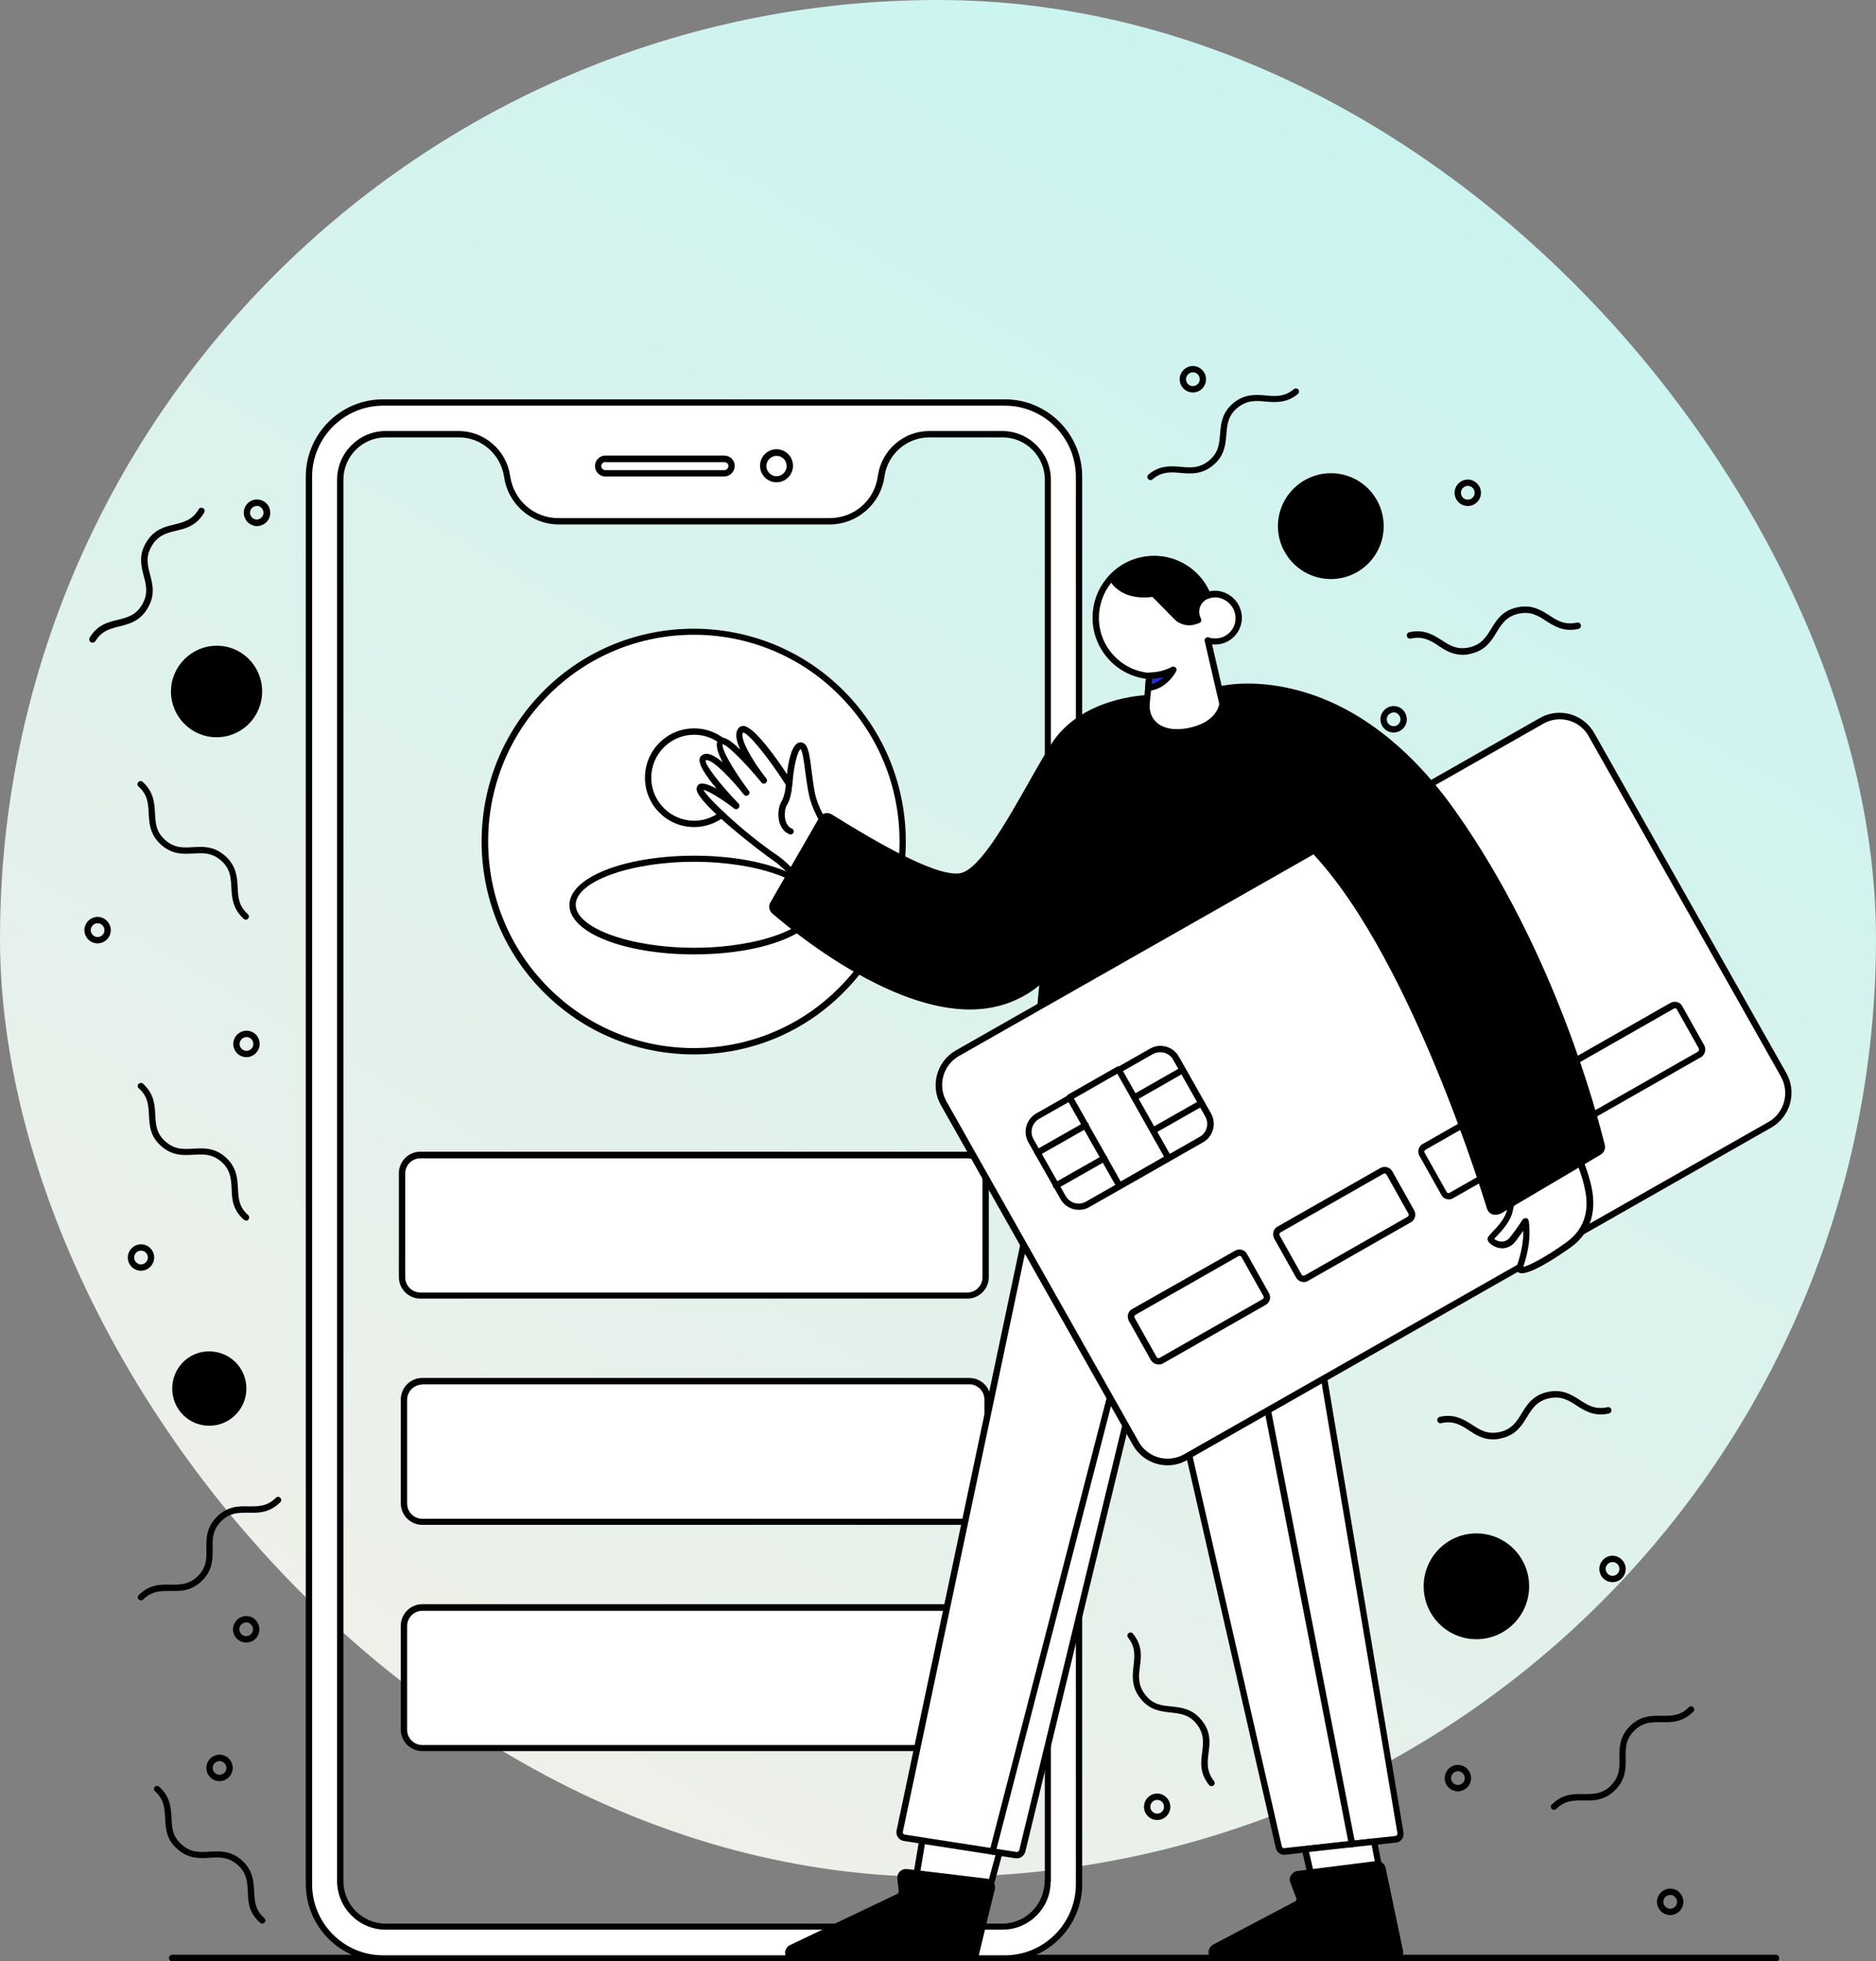
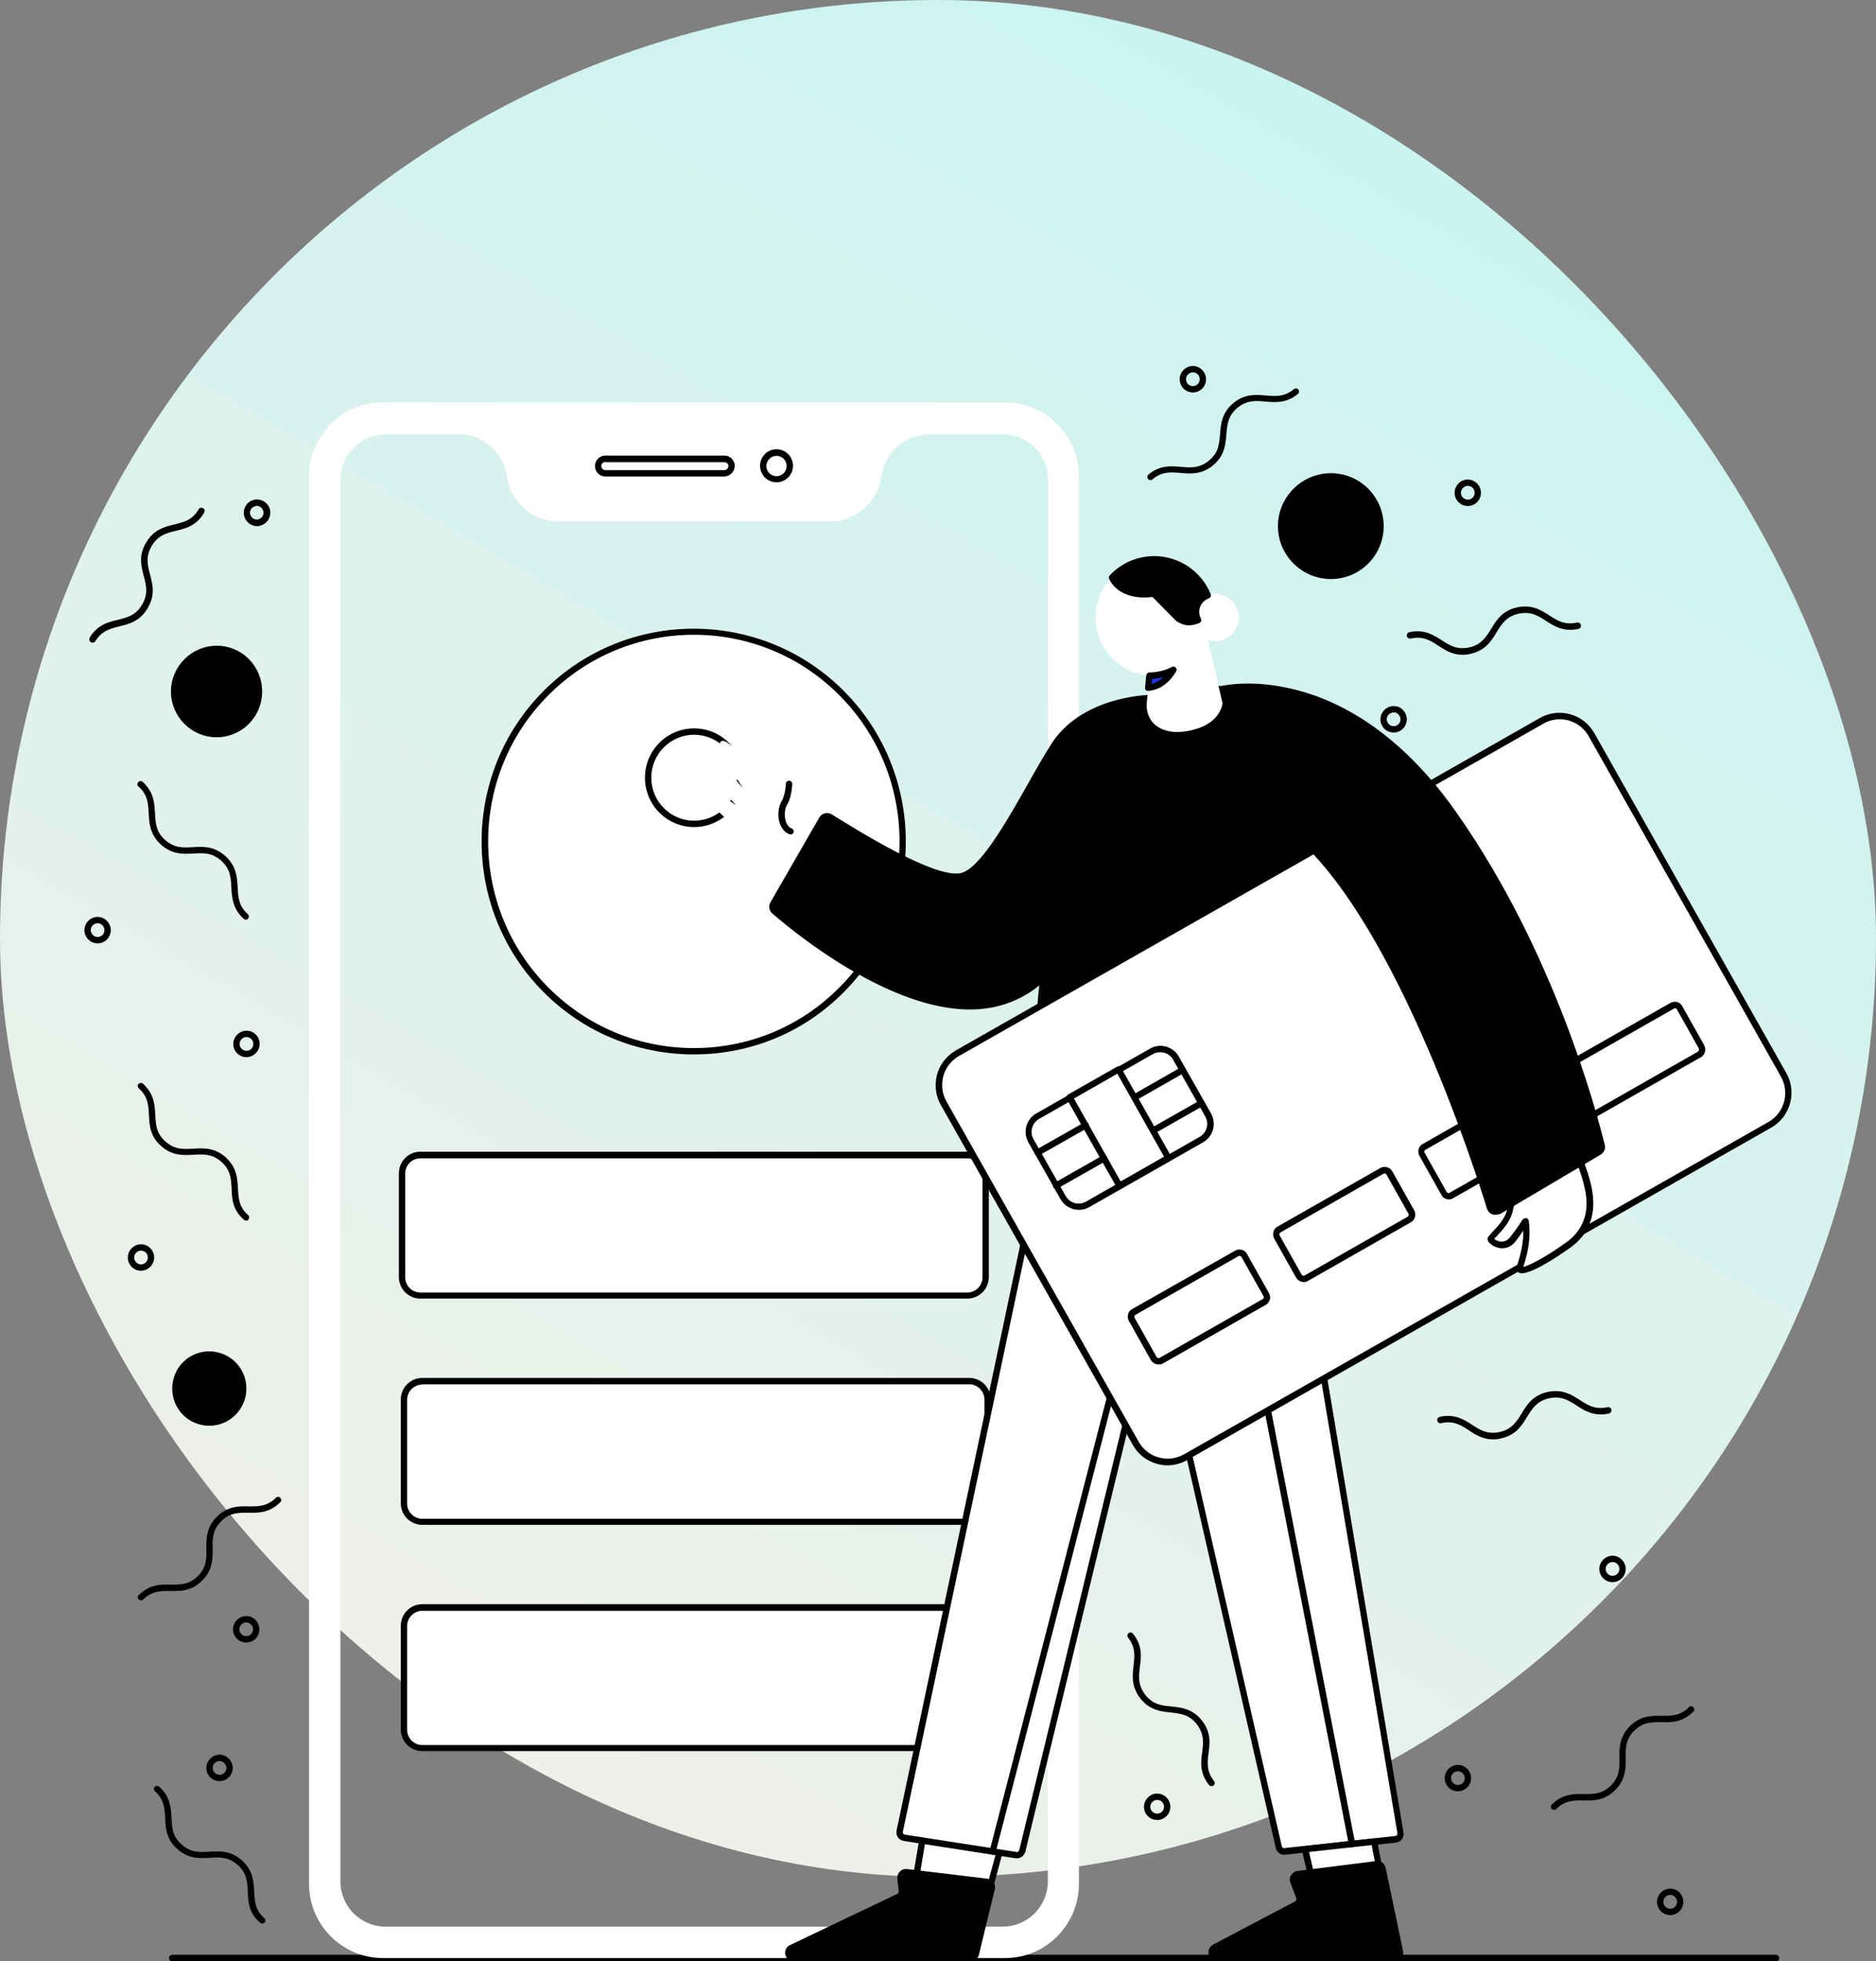
<svg xmlns="http://www.w3.org/2000/svg" width="200" height="209" viewBox="0 0 200 209" fill="none">
  <rect x="0" y="0" width="200" height="209" fill="#808080" stroke="none" />
  <rect width="200" height="200" rx="100" fill="url(#paint0_linear_19961_128605)" />
  <g clip-path="url(#clip0_19961_128605)">
    <path d="M189.331 209H18.369C18.194 209 18.018 208.853 18.018 208.648C18.018 208.442 18.164 208.295 18.369 208.295H189.331C189.507 208.295 189.682 208.442 189.682 208.648C189.682 208.853 189.536 209 189.331 209Z" fill="black" />
    <path d="M107.144 42.877H40.827C36.464 42.877 32.95 46.43 32.95 50.776V200.748C32.95 205.124 36.493 208.648 40.827 208.648H107.144C111.507 208.648 115.02 205.094 115.02 200.748V50.805C115.02 46.43 111.477 42.877 107.144 42.877ZM111.712 200.455C111.712 203.156 109.545 205.3 106.881 205.3H41.119C38.426 205.3 36.288 203.127 36.288 200.455V51.128C36.288 48.427 38.455 46.283 41.119 46.283H48.908C51.484 46.283 53.68 48.192 54.061 50.776C54.441 53.536 56.784 55.563 59.565 55.563H88.464C91.246 55.563 93.559 53.507 93.969 50.776C94.32 48.192 96.516 46.283 99.122 46.283H106.91C109.604 46.283 111.741 48.456 111.741 51.128L111.712 200.455Z" fill="white" />
-     <path d="M107.144 209H40.827C36.288 209 32.599 205.3 32.599 200.748V50.805C32.599 46.253 36.288 42.553 40.827 42.553H107.144C111.682 42.553 115.372 46.253 115.372 50.805V200.777C115.372 205.3 111.682 209 107.144 209ZM40.827 43.229C36.669 43.229 33.273 46.635 33.273 50.805V200.777C33.273 204.947 36.669 208.354 40.827 208.354H107.144C111.302 208.354 114.698 204.947 114.698 200.777V50.805C114.698 46.635 111.302 43.229 107.144 43.229H40.827ZM106.881 205.623H41.119C38.279 205.623 35.937 203.303 35.937 200.425V51.128C35.937 48.28 38.25 45.93 41.119 45.93H48.908C51.631 45.93 54.002 47.986 54.383 50.717C54.764 53.331 56.93 55.21 59.536 55.21H88.435C91.07 55.21 93.237 53.331 93.588 50.717C93.969 47.986 96.311 45.93 99.063 45.93H106.851C109.691 45.93 112.034 48.25 112.034 51.128V200.454C112.034 200.484 112.034 200.543 112.004 200.572C111.975 203.362 109.691 205.623 106.881 205.623ZM41.119 46.606C38.631 46.606 36.61 48.632 36.61 51.128V200.454C36.61 202.951 38.631 204.977 41.119 204.977H106.851C109.34 204.977 111.36 202.951 111.36 200.454C111.36 200.425 111.36 200.366 111.39 200.337V51.128C111.39 48.632 109.369 46.606 106.881 46.606H99.092C96.662 46.606 94.613 48.397 94.29 50.805C93.881 53.712 91.363 55.885 88.464 55.885H59.565C56.637 55.885 54.149 53.712 53.739 50.805C53.387 48.426 51.338 46.606 48.937 46.606H41.119Z" fill="black" />
    <path d="M77.191 50.423H64.543C64.104 50.423 63.752 50.071 63.752 49.63C63.752 49.19 64.104 48.837 64.543 48.837H77.221C77.66 48.837 78.011 49.19 78.011 49.63C77.982 50.071 77.631 50.423 77.191 50.423Z" fill="white" />
    <path d="M77.191 50.776H64.543C63.928 50.776 63.43 50.276 63.43 49.66C63.43 49.043 63.928 48.544 64.543 48.544H77.221C77.836 48.544 78.333 49.043 78.333 49.66C78.304 50.276 77.806 50.776 77.191 50.776ZM64.543 49.219C64.309 49.219 64.104 49.425 64.104 49.66C64.104 49.895 64.309 50.1 64.543 50.1H77.191C77.455 50.1 77.631 49.924 77.66 49.66C77.66 49.425 77.455 49.249 77.221 49.249H64.543V49.219Z" fill="black" />
    <path d="M84.219 49.63C84.219 50.423 83.574 51.04 82.813 51.04C82.052 51.04 81.408 50.394 81.408 49.63C81.408 48.837 82.052 48.221 82.813 48.221C83.574 48.221 84.219 48.837 84.219 49.63Z" fill="white" />
    <path d="M82.784 51.393C81.818 51.393 81.027 50.6 81.027 49.631C81.027 48.661 81.818 47.869 82.784 47.869C83.75 47.869 84.541 48.661 84.541 49.631C84.541 50.6 83.75 51.393 82.784 51.393ZM82.784 48.573C82.198 48.573 81.701 49.073 81.701 49.66C81.701 50.247 82.198 50.746 82.784 50.746C83.369 50.746 83.867 50.247 83.867 49.66C83.867 49.043 83.369 48.573 82.784 48.573Z" fill="black" />
    <path d="M155.923 69.776C154.84 69.776 154.05 69.277 153.347 68.807C152.498 68.249 151.707 67.749 150.39 68.043C150.214 68.073 150.038 67.984 149.98 67.779C149.95 67.603 150.038 67.427 150.243 67.368C151.824 67.015 152.82 67.661 153.698 68.219C154.547 68.777 155.338 69.277 156.655 68.983C157.944 68.689 158.441 67.867 158.968 67.015C159.525 66.105 160.14 65.077 161.721 64.725C163.302 64.372 164.297 65.019 165.176 65.576C166.025 66.134 166.815 66.634 168.133 66.34C168.309 66.311 168.484 66.399 168.543 66.604C168.572 66.781 168.484 66.957 168.279 67.015C166.698 67.368 165.703 66.722 164.824 66.164C163.975 65.606 163.185 65.107 161.867 65.4C160.579 65.694 160.081 66.516 159.554 67.368C158.998 68.278 158.383 69.306 156.802 69.658C156.509 69.746 156.187 69.776 155.923 69.776Z" fill="black" />
    <path d="M26.216 97.996C26.128 97.996 26.041 97.967 25.982 97.908C24.782 96.822 24.723 95.618 24.664 94.56C24.606 93.533 24.577 92.593 23.581 91.712C22.586 90.831 21.649 90.89 20.624 90.948C19.57 91.007 18.399 91.095 17.169 90.009C15.969 88.922 15.91 87.718 15.851 86.661C15.793 85.633 15.764 84.694 14.768 83.812C14.622 83.695 14.622 83.46 14.739 83.343C14.856 83.196 15.09 83.196 15.207 83.313C16.408 84.4 16.466 85.604 16.525 86.661C16.583 87.689 16.613 88.629 17.608 89.51C18.604 90.391 19.541 90.332 20.565 90.273C21.619 90.214 22.791 90.126 24.02 91.213C25.221 92.299 25.279 93.503 25.338 94.56C25.396 95.588 25.426 96.528 26.421 97.409C26.568 97.526 26.568 97.761 26.451 97.879C26.392 97.967 26.304 97.996 26.216 97.996Z" fill="black" />
    <path d="M9.849 68.484C9.791 68.484 9.732 68.454 9.673 68.425C9.527 68.337 9.468 68.131 9.556 67.955C10.376 66.575 11.547 66.281 12.572 66.046C13.597 65.782 14.475 65.576 15.149 64.431C15.822 63.286 15.588 62.346 15.324 61.377C15.061 60.349 14.739 59.204 15.588 57.794C16.408 56.414 17.579 56.121 18.604 55.886C19.628 55.621 20.507 55.416 21.18 54.271C21.268 54.094 21.473 54.065 21.649 54.153C21.824 54.241 21.854 54.447 21.766 54.623C20.946 56.032 19.775 56.326 18.75 56.561C17.784 56.796 16.847 57.031 16.173 58.176C15.5 59.322 15.734 60.232 15.998 61.23C16.261 62.258 16.583 63.403 15.734 64.813C14.914 66.222 13.743 66.487 12.719 66.751C11.752 66.986 10.815 67.221 10.142 68.366C10.083 68.425 9.966 68.484 9.849 68.484Z" fill="black" />
    <path d="M165.673 192.849C165.586 192.849 165.498 192.819 165.439 192.761C165.293 192.614 165.293 192.408 165.439 192.291C166.581 191.146 167.782 191.146 168.836 191.175C169.831 191.175 170.797 191.204 171.734 190.265C172.671 189.325 172.671 188.356 172.642 187.357C172.642 186.3 172.613 185.096 173.755 183.951C174.896 182.806 176.097 182.806 177.151 182.835C178.146 182.835 179.113 182.864 180.05 181.925C180.196 181.778 180.401 181.778 180.518 181.925C180.664 182.071 180.664 182.277 180.518 182.394C179.376 183.54 178.176 183.54 177.122 183.51C176.126 183.51 175.16 183.481 174.223 184.421C173.286 185.36 173.286 186.329 173.315 187.328C173.315 188.385 173.345 189.589 172.203 190.734C171.061 191.88 169.86 191.88 168.806 191.85C167.811 191.85 166.845 191.821 165.908 192.761C165.849 192.819 165.761 192.849 165.673 192.849Z" fill="black" />
    <path d="M15.031 170.53C14.944 170.53 14.856 170.501 14.797 170.442C14.651 170.295 14.651 170.09 14.797 169.972C15.939 168.827 17.14 168.827 18.194 168.857C19.189 168.857 20.155 168.886 21.092 167.946C22.029 167.006 22.029 166.037 22 165.039C22 163.982 21.971 162.778 23.113 161.632C24.255 160.487 25.455 160.487 26.509 160.517C27.505 160.517 28.471 160.546 29.408 159.606C29.554 159.459 29.759 159.459 29.876 159.606C30.023 159.753 30.023 159.959 29.876 160.076C28.734 161.221 27.534 161.221 26.48 161.192C25.455 161.192 24.518 161.163 23.581 162.102C22.644 163.042 22.644 164.011 22.673 165.01C22.673 166.067 22.703 167.271 21.561 168.416C20.419 169.561 19.218 169.561 18.164 169.532C17.169 169.532 16.203 169.503 15.266 170.442C15.207 170.501 15.119 170.53 15.031 170.53Z" fill="black" />
    <path d="M159.173 153.381C158.09 153.381 157.3 152.882 156.597 152.412C155.748 151.854 154.957 151.355 153.64 151.648C153.464 151.707 153.288 151.589 153.23 151.384C153.2 151.208 153.288 151.031 153.493 150.973C155.074 150.62 156.07 151.266 156.948 151.824C157.797 152.382 158.588 152.882 159.905 152.588C161.194 152.294 161.691 151.472 162.218 150.62C162.775 149.71 163.39 148.682 164.971 148.33C166.552 147.977 167.547 148.623 168.426 149.181C169.275 149.739 170.065 150.239 171.383 149.945C171.559 149.916 171.734 150.004 171.793 150.209C171.822 150.385 171.734 150.562 171.529 150.62C169.948 150.973 168.953 150.327 168.074 149.769C167.225 149.211 166.435 148.712 165.117 149.005C163.829 149.299 163.331 150.121 162.804 150.973C162.248 151.883 161.633 152.911 160.052 153.263C159.73 153.351 159.437 153.381 159.173 153.381Z" fill="black" />
    <path d="M26.245 130.064C26.158 130.064 26.099 130.035 26.011 129.976C24.782 128.919 24.723 127.715 24.694 126.658C24.635 125.659 24.606 124.69 23.61 123.809C22.615 122.928 21.649 122.987 20.653 123.046C19.599 123.104 18.399 123.193 17.198 122.135C15.969 121.078 15.939 119.874 15.881 118.817C15.822 117.819 15.793 116.85 14.797 115.969C14.651 115.851 14.651 115.616 14.768 115.499C14.885 115.381 15.119 115.352 15.236 115.469C16.437 116.556 16.495 117.73 16.554 118.788C16.613 119.845 16.642 120.755 17.637 121.636C18.633 122.517 19.541 122.458 20.595 122.4C21.649 122.341 22.849 122.253 24.049 123.31C25.25 124.397 25.309 125.571 25.367 126.628C25.426 127.686 25.455 128.596 26.45 129.477C26.597 129.594 26.597 129.829 26.48 129.947C26.45 130.035 26.363 130.064 26.245 130.064Z" fill="black" />
    <path d="M129.162 190.323C129.074 190.323 128.957 190.294 128.899 190.206C127.874 188.943 128.02 187.739 128.167 186.711C128.284 185.713 128.401 184.773 127.581 183.716C126.761 182.688 125.854 182.6 124.829 182.483C123.775 182.365 122.574 182.248 121.579 180.985C120.583 179.722 120.73 178.518 120.847 177.49C120.964 176.492 121.081 175.523 120.261 174.495C120.144 174.348 120.173 174.143 120.32 174.025C120.466 173.908 120.671 173.937 120.788 174.084C121.813 175.347 121.667 176.551 121.52 177.608C121.403 178.606 121.286 179.546 122.106 180.603C122.926 181.66 123.892 181.748 124.887 181.836C125.941 181.954 127.113 182.071 128.108 183.305C129.133 184.568 128.986 185.772 128.84 186.799C128.723 187.798 128.606 188.738 129.426 189.795C129.543 189.942 129.514 190.147 129.367 190.265C129.309 190.294 129.25 190.323 129.162 190.323Z" fill="black" />
    <path d="M27.973 204.977C27.885 204.977 27.827 204.948 27.739 204.889C26.509 203.832 26.45 202.628 26.421 201.571C26.363 200.572 26.333 199.603 25.338 198.722C24.342 197.841 23.376 197.9 22.381 197.959C21.327 198.017 20.126 198.105 18.926 197.048C17.696 195.991 17.667 194.787 17.608 193.73C17.549 192.731 17.52 191.762 16.525 190.881C16.378 190.764 16.378 190.529 16.495 190.411C16.613 190.265 16.847 190.265 16.964 190.382C18.164 191.469 18.223 192.643 18.282 193.7C18.34 194.758 18.369 195.668 19.365 196.549C20.36 197.43 21.268 197.371 22.322 197.312C23.376 197.254 24.577 197.166 25.777 198.223C26.977 199.309 27.036 200.484 27.095 201.541C27.153 202.598 27.182 203.509 28.178 204.39C28.324 204.507 28.324 204.742 28.207 204.86C28.149 204.918 28.061 204.977 27.973 204.977Z" fill="black" />
    <path d="M122.662 51.158C122.574 51.158 122.457 51.128 122.399 51.04C122.282 50.893 122.311 50.688 122.428 50.57C123.658 49.542 124.858 49.66 125.912 49.748C126.908 49.836 127.874 49.924 128.899 49.073C129.923 48.221 129.982 47.311 130.07 46.254C130.158 45.196 130.245 43.992 131.475 42.965C132.705 41.937 133.905 42.054 134.959 42.142C135.955 42.23 136.921 42.319 137.946 41.467C138.092 41.349 138.297 41.379 138.414 41.496C138.532 41.643 138.502 41.849 138.385 41.966C137.155 42.994 135.955 42.876 134.901 42.788C133.905 42.7 132.939 42.612 131.914 43.464C130.89 44.315 130.831 45.285 130.743 46.283C130.655 47.34 130.568 48.544 129.338 49.572C128.108 50.6 126.908 50.482 125.854 50.394C124.858 50.306 123.892 50.218 122.867 51.07C122.838 51.128 122.75 51.158 122.662 51.158Z" fill="black" />
    <path d="M148.574 78.057C147.784 78.057 147.169 77.411 147.169 76.647C147.169 75.884 147.813 75.238 148.574 75.238C148.926 75.238 149.277 75.355 149.541 75.62C149.804 75.884 149.98 76.266 149.98 76.647C149.98 77.411 149.365 78.057 148.574 78.057ZM148.604 75.913C148.194 75.913 147.842 76.236 147.842 76.647C147.842 77.029 148.164 77.382 148.574 77.382C148.984 77.382 149.306 77.058 149.306 76.647C149.306 76.442 149.218 76.266 149.072 76.119C148.955 75.972 148.779 75.913 148.604 75.913Z" fill="black" />
    <path d="M127.171 41.819C126.381 41.819 125.766 41.173 125.766 40.41C125.766 39.646 126.41 39 127.171 39C127.932 39 128.577 39.646 128.577 40.41C128.577 41.173 127.962 41.819 127.171 41.819ZM127.171 39.675C126.791 39.675 126.439 39.998 126.439 40.41C126.439 40.821 126.761 41.144 127.171 41.144C127.581 41.144 127.903 40.821 127.903 40.41C127.903 39.998 127.581 39.675 127.171 39.675Z" fill="black" />
    <path d="M171.91 168.592C171.119 168.592 170.505 167.946 170.505 167.183C170.505 166.419 171.149 165.773 171.91 165.773C172.671 165.773 173.315 166.419 173.315 167.183C173.315 167.946 172.7 168.592 171.91 168.592ZM171.91 166.448C171.529 166.448 171.178 166.771 171.178 167.183C171.178 167.564 171.5 167.917 171.91 167.917C172.32 167.917 172.642 167.594 172.642 167.183C172.642 166.771 172.32 166.448 171.91 166.448Z" fill="black" />
    <path d="M123.365 193.935C122.574 193.935 121.959 193.289 121.959 192.526C121.959 191.762 122.604 191.116 123.365 191.116C124.126 191.116 124.77 191.762 124.77 192.526C124.77 193.289 124.155 193.935 123.365 193.935ZM123.365 191.792C122.984 191.792 122.633 192.115 122.633 192.526C122.633 192.908 122.955 193.26 123.365 193.26C123.775 193.26 124.097 192.937 124.097 192.526C124.097 192.115 123.775 191.792 123.365 191.792Z" fill="black" />
    <path d="M156.48 53.918C155.689 53.918 155.074 53.272 155.074 52.508C155.074 51.745 155.718 51.099 156.48 51.099C157.241 51.099 157.885 51.745 157.885 52.508C157.885 53.272 157.27 53.918 156.48 53.918ZM156.48 51.774C156.099 51.774 155.748 52.097 155.748 52.508C155.748 52.919 156.07 53.242 156.48 53.242C156.89 53.242 157.212 52.919 157.212 52.508C157.212 52.097 156.89 51.774 156.48 51.774Z" fill="black" />
    <path d="M178.059 204.067C177.268 204.067 176.653 203.421 176.653 202.657C176.653 201.894 177.297 201.248 178.059 201.248C178.41 201.248 178.761 201.365 179.025 201.629C179.288 201.894 179.464 202.275 179.464 202.657C179.464 203.421 178.849 204.067 178.059 204.067ZM178.088 201.923C177.649 201.923 177.327 202.246 177.327 202.657C177.327 203.039 177.649 203.391 178.059 203.391C178.468 203.391 178.791 203.068 178.791 202.657C178.791 202.452 178.703 202.275 178.556 202.129C178.439 201.982 178.264 201.923 178.088 201.923Z" fill="black" />
    <path d="M155.426 190.881C154.635 190.881 154.02 190.235 154.02 189.472C154.02 188.708 154.664 188.062 155.426 188.062C156.187 188.062 156.831 188.708 156.831 189.472C156.831 190.235 156.187 190.881 155.426 190.881ZM155.426 188.737C155.045 188.737 154.694 189.06 154.694 189.472C154.694 189.853 155.016 190.206 155.426 190.206C155.836 190.206 156.158 189.883 156.158 189.472C156.158 189.06 155.806 188.737 155.426 188.737Z" fill="black" />
    <path d="M103.133 138.023H44.809C43.755 138.023 42.876 137.142 42.876 136.084V125.013C42.876 123.956 43.755 123.075 44.809 123.075H103.133C104.187 123.075 105.065 123.956 105.065 125.013V136.084C105.095 137.171 104.216 138.023 103.133 138.023Z" fill="white" />
    <path d="M103.133 138.375H44.809C43.55 138.375 42.525 137.347 42.525 136.084V125.013C42.525 123.75 43.55 122.723 44.809 122.723H103.133C104.392 122.723 105.417 123.75 105.417 125.013V136.084C105.417 137.347 104.392 138.375 103.133 138.375ZM44.809 123.427C43.93 123.427 43.198 124.162 43.198 125.043V136.114C43.198 136.995 43.93 137.729 44.809 137.729H103.133C104.011 137.729 104.743 136.995 104.743 136.114V125.043C104.743 124.162 104.011 123.427 103.133 123.427H44.809Z" fill="black" />
    <path d="M103.338 162.161H45.014C43.959 162.161 43.081 161.28 43.081 160.223V149.123C43.081 148.066 43.959 147.185 45.014 147.185H103.338C104.392 147.185 105.27 148.066 105.27 149.123V160.194C105.27 161.28 104.392 162.161 103.338 162.161Z" fill="white" />
    <path d="M103.338 162.484H45.014C43.755 162.484 42.73 161.456 42.73 160.194V149.123C42.73 147.86 43.755 146.832 45.014 146.832H103.338C104.597 146.832 105.622 147.86 105.622 149.123V160.194C105.622 161.456 104.597 162.484 103.338 162.484ZM45.014 147.537C44.135 147.537 43.403 148.271 43.403 149.152V160.223C43.403 161.104 44.135 161.838 45.014 161.838H103.338C104.216 161.838 104.948 161.104 104.948 160.223V149.123C104.948 148.242 104.216 147.507 103.338 147.507H45.014V147.537Z" fill="black" />
    <path d="M103.338 186.271H45.014C43.959 186.271 43.081 185.39 43.081 184.332V173.261C43.081 172.204 43.959 171.323 45.014 171.323H103.338C104.392 171.323 105.27 172.204 105.27 173.261V184.332C105.27 185.39 104.392 186.271 103.338 186.271Z" fill="white" />
    <path d="M103.338 186.594H45.014C43.755 186.594 42.73 185.566 42.73 184.303V173.232C42.73 171.969 43.755 170.941 45.014 170.941H103.338C104.597 170.941 105.622 171.969 105.622 173.232V184.303C105.622 185.566 104.597 186.594 103.338 186.594ZM45.014 171.646C44.135 171.646 43.403 172.38 43.403 173.261V184.332C43.403 185.213 44.135 185.947 45.014 185.947H103.338C104.216 185.947 104.948 185.213 104.948 184.332V173.261C104.948 172.38 104.216 171.646 103.338 171.646H45.014Z" fill="black" />
    <path d="M26.275 112.65C25.484 112.65 24.869 112.004 24.869 111.241C24.869 110.477 25.514 109.831 26.275 109.831C27.065 109.831 27.68 110.448 27.68 111.241C27.68 112.004 27.036 112.65 26.275 112.65ZM26.275 110.506C25.894 110.506 25.543 110.83 25.543 111.241C25.543 111.622 25.865 111.975 26.275 111.975C26.685 111.975 27.007 111.652 27.007 111.241C27.007 110.83 26.685 110.506 26.275 110.506Z" fill="black" />
    <path d="M15.031 135.408C14.241 135.408 13.626 134.762 13.626 133.999C13.626 133.235 14.27 132.589 15.031 132.589C15.822 132.589 16.437 133.235 16.437 133.999C16.437 134.762 15.793 135.408 15.031 135.408ZM15.031 133.265C14.651 133.265 14.3 133.588 14.3 133.999C14.3 134.381 14.622 134.733 15.031 134.733C15.412 134.733 15.764 134.41 15.764 133.999C15.764 133.588 15.441 133.265 15.031 133.265Z" fill="black" />
    <path d="M26.245 175.023C25.455 175.023 24.84 174.377 24.84 173.614C24.84 172.85 25.484 172.204 26.245 172.204C26.597 172.204 26.948 172.322 27.212 172.586C27.475 172.85 27.651 173.232 27.651 173.614C27.651 174.407 27.036 175.023 26.245 175.023ZM26.275 172.88C25.865 172.88 25.514 173.203 25.514 173.614C25.514 173.995 25.836 174.348 26.245 174.348C26.626 174.348 26.977 174.025 26.977 173.614C26.977 173.408 26.89 173.232 26.743 173.085C26.626 172.968 26.45 172.88 26.275 172.88Z" fill="black" />
    <path d="M23.405 189.795C22.615 189.795 22 189.149 22 188.385C22 187.622 22.644 186.976 23.405 186.976C24.167 186.976 24.811 187.622 24.811 188.385C24.811 189.149 24.167 189.795 23.405 189.795ZM23.405 187.651C23.025 187.651 22.673 187.974 22.673 188.385C22.673 188.767 22.995 189.119 23.405 189.119C23.815 189.119 24.137 188.796 24.137 188.385C24.137 187.974 23.786 187.651 23.405 187.651Z" fill="black" />
    <path d="M27.387 56.062C27.212 56.062 27.036 56.032 26.86 55.944C26.509 55.797 26.245 55.533 26.099 55.181C25.953 54.828 25.953 54.446 26.099 54.094C26.245 53.742 26.509 53.477 26.86 53.33C27.592 53.037 28.412 53.389 28.705 54.094C28.851 54.446 28.851 54.828 28.705 55.181C28.559 55.533 28.295 55.797 27.944 55.944C27.739 56.032 27.563 56.062 27.387 56.062ZM27.095 53.977C26.919 54.065 26.773 54.182 26.714 54.358C26.626 54.534 26.626 54.74 26.714 54.916C26.802 55.092 26.919 55.239 27.095 55.298C27.27 55.386 27.475 55.386 27.651 55.298C27.827 55.21 27.973 55.092 28.032 54.916C28.119 54.74 28.119 54.534 28.032 54.358C27.885 53.977 27.475 53.8 27.095 53.977Z" fill="black" />
    <path d="M10.405 100.522C9.615 100.522 9 99.876 9 99.112C9 98.349 9.644 97.703 10.405 97.703C11.167 97.703 11.811 98.349 11.811 99.112C11.811 99.876 11.196 100.522 10.405 100.522ZM10.405 98.378C10.025 98.378 9.673 98.701 9.673 99.112C9.673 99.494 9.995 99.846 10.405 99.846C10.815 99.846 11.137 99.523 11.137 99.112C11.137 98.73 10.815 98.378 10.405 98.378Z" fill="black" />
    <path d="M147.514 56.064C147.514 59.176 144.996 61.702 141.892 61.702C138.789 61.702 136.241 59.176 136.241 56.064C136.241 52.951 138.789 50.425 141.892 50.425C144.996 50.425 147.514 52.951 147.514 56.064Z" fill="black" />
    <path d="M27.947 73.686C27.947 76.388 25.78 78.561 23.086 78.561C20.393 78.561 18.226 76.358 18.226 73.686C18.226 71.014 20.422 68.811 23.086 68.811C25.78 68.782 27.947 70.984 27.947 73.686Z" fill="black" />
-     <path d="M163.021 169.034C163.021 172.147 160.503 174.672 157.399 174.672C154.295 174.672 151.777 172.147 151.777 169.034C151.777 165.921 154.295 163.396 157.399 163.396C160.503 163.396 163.021 165.921 163.021 169.034Z" fill="black" />
    <path d="M26.267 147.96C26.267 150.133 24.51 151.924 22.314 151.924C20.118 151.924 18.362 150.162 18.362 147.96C18.362 145.757 20.118 143.995 22.314 143.995C24.54 144.024 26.267 145.786 26.267 147.96Z" fill="black" />
    <path d="M96.281 89.657C96.281 102.02 86.297 112.004 74 112.004C61.703 112.004 51.718 101.99 51.718 89.657C51.718 77.323 61.703 67.309 74 67.309C86.297 67.309 96.281 77.293 96.281 89.657Z" fill="white" />
    <path d="M73.971 112.356C67.939 112.356 62.23 110.007 57.955 105.72C49.142 96.88 49.142 82.462 57.955 73.623C66.768 64.783 81.144 64.783 89.957 73.623C98.77 82.462 98.77 96.88 89.957 105.72C85.712 110.007 80.031 112.356 73.971 112.356ZM58.453 74.092C49.903 82.667 49.903 96.645 58.453 105.22C62.61 109.39 68.115 111.681 73.971 111.681C79.827 111.681 85.36 109.39 89.489 105.22C98.038 96.645 98.038 82.667 89.489 74.092C80.939 65.488 67.002 65.488 58.453 74.092Z" fill="black" />
    <path d="M78.89 82.873C78.89 85.604 76.694 87.806 73.971 87.806C71.248 87.806 69.052 85.604 69.052 82.873C69.052 80.142 71.248 77.939 73.971 77.939C76.694 77.939 78.89 80.142 78.89 82.873Z" fill="white" />
    <path d="M74 88.129C71.101 88.129 68.759 85.78 68.759 82.873C68.759 79.966 71.101 77.616 74 77.616C76.899 77.616 79.241 79.966 79.241 82.873C79.241 85.78 76.899 88.129 74 88.129ZM74 78.292C71.482 78.292 69.432 80.347 69.432 82.873C69.432 85.398 71.482 87.454 74 87.454C76.518 87.454 78.568 85.398 78.568 82.873C78.568 80.347 76.518 78.292 74 78.292Z" fill="black" />
    <path d="M86.942 96.44C86.942 99.171 81.144 101.373 74 101.373C66.827 101.373 61.059 99.171 61.059 96.44C61.059 93.709 66.856 91.506 74 91.506C81.144 91.506 86.942 93.709 86.942 96.44Z" fill="white" />
-     <path d="M74 101.697C66.534 101.697 60.707 99.377 60.707 96.44C60.707 93.504 66.534 91.184 74 91.184C81.466 91.184 87.293 93.504 87.293 96.44C87.293 99.377 81.437 101.697 74 101.697ZM74 91.83C67.149 91.83 61.381 93.944 61.381 96.411C61.381 98.877 67.149 100.992 74 100.992C80.851 100.992 86.619 98.877 86.619 96.411C86.619 93.944 80.822 91.83 74 91.83Z" fill="black" />
    <path d="M107.349 194.464L103.484 208.648H84.833L97.336 201.923L98.595 194.464H107.349Z" fill="white" />
    <path d="M103.484 209H84.833C84.687 209 84.54 208.882 84.511 208.736C84.482 208.589 84.54 208.413 84.687 208.354L97.043 201.688L98.272 194.405C98.302 194.229 98.448 194.111 98.595 194.111H107.349C107.466 194.111 107.554 194.17 107.613 194.258C107.671 194.346 107.7 194.464 107.671 194.552L103.806 208.736C103.777 208.912 103.631 209 103.484 209ZM86.18 208.324H103.221L106.91 194.816H98.887L97.687 201.981C97.658 202.099 97.599 202.187 97.511 202.216L86.18 208.324Z" fill="black" />
    <path d="M136.687 120.314L149.277 195.315C149.336 195.638 149.101 195.961 148.779 195.991L136.98 197.283C136.687 197.312 136.423 197.136 136.336 196.842L123.101 139.021L108.989 197.253C108.901 197.547 108.637 197.753 108.315 197.694L96.399 195.844C96.077 195.785 95.842 195.462 95.901 195.139L111.829 119.727L136.687 120.314Z" fill="white" />
    <path d="M108.403 198.017C108.374 198.017 108.315 198.017 108.286 198.017L96.34 196.167C95.813 196.079 95.491 195.58 95.579 195.081L111.507 119.669C111.536 119.522 111.682 119.404 111.858 119.404L136.716 119.992C136.892 119.992 137.009 120.109 137.038 120.285L149.628 195.286C149.658 195.521 149.599 195.785 149.453 195.991C149.306 196.196 149.072 196.314 148.809 196.343L137.009 197.635C136.57 197.694 136.131 197.4 136.014 196.931L123.101 140.489L109.311 197.312C109.194 197.724 108.842 198.017 108.403 198.017ZM112.122 120.08L96.252 195.198C96.223 195.345 96.311 195.462 96.457 195.492L108.374 197.342C108.491 197.371 108.608 197.283 108.667 197.136L122.779 138.933C122.809 138.786 122.955 138.668 123.101 138.668C123.248 138.668 123.394 138.786 123.423 138.933L136.658 196.754C136.687 196.872 136.804 196.96 136.921 196.931L148.75 195.639C148.809 195.639 148.867 195.609 148.926 195.55C148.955 195.492 148.984 195.433 148.984 195.374L136.394 120.638L112.122 120.08Z" fill="black" />
    <path d="M146.525 196.226L148.926 208.647H130.275L140.405 202.451L139.176 197.048L146.525 196.226Z" fill="white" />
    <path d="M148.926 209H130.275C130.128 209 129.982 208.912 129.953 208.765C129.923 208.618 129.982 208.472 130.099 208.384L139.996 202.305L138.795 197.136C138.766 197.048 138.795 196.931 138.854 196.872C138.912 196.784 139 196.755 139.088 196.725L146.437 195.903C146.613 195.874 146.788 195.991 146.818 196.167L149.218 208.589C149.248 208.677 149.218 208.795 149.16 208.883C149.131 208.941 149.043 209 148.926 209ZM131.505 208.325H148.516L146.232 196.608L139.556 197.342L140.727 202.363C140.757 202.51 140.698 202.657 140.581 202.745L131.505 208.325Z" fill="black" />
    <path d="M149.248 207.972L147.403 199.163C147.345 198.869 147.052 198.663 146.759 198.693L138.356 199.75C137.975 199.779 137.741 200.19 137.887 200.543L138.532 202.246C138.619 202.51 138.502 202.833 138.268 202.98L129.514 207.591C128.957 207.884 129.191 208.707 129.777 208.707H148.662C149.072 208.648 149.336 208.325 149.248 207.972Z" fill="black" />
    <path d="M148.721 208.97C148.691 208.97 148.691 208.97 148.662 208.97H129.777C129.338 208.97 128.986 208.677 128.869 208.266C128.752 207.855 128.957 207.414 129.338 207.209L138.092 202.598C138.18 202.539 138.239 202.422 138.209 202.304L137.565 200.601C137.448 200.337 137.477 200.043 137.653 199.808C137.8 199.573 138.034 199.397 138.327 199.368L146.7 198.311C147.169 198.252 147.637 198.575 147.725 199.045L149.57 207.855C149.628 208.148 149.57 208.413 149.365 208.647C149.218 208.882 148.984 208.97 148.721 208.97ZM146.847 199.015C146.818 199.015 146.847 199.015 146.847 199.015L138.444 200.073C138.356 200.073 138.297 200.131 138.268 200.19C138.239 200.249 138.209 200.337 138.239 200.396L138.883 202.099C139.029 202.539 138.854 203.009 138.444 203.244L129.689 207.855C129.543 207.943 129.543 208.089 129.572 208.148C129.572 208.207 129.631 208.324 129.806 208.324H148.691C148.809 208.324 148.867 208.295 148.867 208.266C148.926 208.207 148.926 208.148 148.926 208.06L147.081 199.25C147.052 199.103 146.964 199.015 146.847 199.015Z" fill="black" />
    <path d="M105.768 201.247C105.358 202.921 104.392 206.886 104.07 208.207C104.011 208.471 103.777 208.648 103.514 208.648H84.658C84.043 208.648 83.838 207.796 84.394 207.532L95.842 202.07C96.047 201.982 96.194 201.747 96.164 201.482L96.018 200.131C95.989 199.75 96.281 199.456 96.662 199.485L105.241 200.513C105.592 200.572 105.827 200.895 105.768 201.247Z" fill="black" />
    <path d="M103.484 209H84.628C84.189 209 83.838 208.706 83.721 208.295C83.633 207.855 83.838 207.443 84.219 207.267L95.667 201.805C95.754 201.776 95.813 201.658 95.813 201.541L95.667 200.19C95.637 199.926 95.725 199.632 95.93 199.427C96.135 199.221 96.399 199.133 96.692 199.162L105.27 200.19C105.534 200.219 105.768 200.366 105.914 200.572C106.061 200.777 106.119 201.042 106.061 201.306C105.622 203.039 104.685 206.974 104.363 208.295C104.275 208.706 103.923 209 103.484 209ZM96.604 199.838C96.516 199.838 96.457 199.867 96.428 199.896C96.399 199.926 96.34 199.984 96.369 200.102L96.516 201.453C96.545 201.864 96.34 202.216 95.989 202.393L84.511 207.855C84.365 207.943 84.365 208.06 84.365 208.119C84.365 208.178 84.423 208.295 84.599 208.295H103.455C103.572 208.295 103.66 208.207 103.689 208.119C104.011 206.827 104.978 202.892 105.387 201.13C105.417 201.042 105.358 200.983 105.358 200.954C105.329 200.924 105.27 200.865 105.182 200.865L96.604 199.838C96.633 199.838 96.604 199.838 96.604 199.838Z" fill="black" />
    <path d="M140.2 86.309L137.068 122.488L110.218 121.313C110.218 121.313 110.101 80.847 122.34 74.415C122.34 74.415 127.318 72.888 129.982 73.446C132.646 74.004 140.2 86.309 140.2 86.309Z" fill="black" />
    <path d="M137.068 122.811L110.218 121.636C110.043 121.636 109.896 121.489 109.896 121.284C109.896 121.196 109.896 111.006 111.36 100.199C113.381 85.575 117.011 76.794 122.194 74.093C122.223 74.093 122.223 74.063 122.252 74.063C122.457 74.004 127.347 72.536 130.041 73.094C132.764 73.681 139.703 84.841 140.493 86.133C140.523 86.191 140.552 86.279 140.552 86.338L137.419 122.517C137.39 122.664 137.243 122.811 137.068 122.811ZM110.57 120.961L136.745 122.106L139.849 86.368C137.712 82.902 131.944 74.181 129.894 73.74C127.464 73.212 122.867 74.562 122.457 74.68C111.155 80.7 110.599 117.114 110.57 120.961Z" fill="black" />
    <path d="M144.124 196.842C143.977 196.842 143.831 196.725 143.802 196.578L128.957 120.197C128.928 120.021 129.045 119.844 129.221 119.786C129.396 119.756 129.572 119.874 129.631 120.05L144.475 196.431C144.505 196.607 144.387 196.783 144.212 196.842C144.153 196.842 144.124 196.842 144.124 196.842Z" fill="black" />
    <path d="M105.827 197.635C105.797 197.635 105.768 197.635 105.739 197.635C105.563 197.577 105.446 197.4 105.504 197.224L121.725 134.469C121.784 134.293 121.959 134.175 122.135 134.234C122.311 134.293 122.428 134.469 122.369 134.645L106.149 197.371C106.119 197.518 105.973 197.635 105.827 197.635Z" fill="black" />
    <path d="M89.167 89.686C89.167 89.686 87.117 87.043 86.59 84.752C86.063 82.462 86.122 79.173 85.243 79.496C84.365 79.819 84.131 83.519 84.131 83.519C84.131 83.519 79.768 76.677 78.948 77.822C78.128 78.997 81.466 83.137 81.466 83.137C81.466 83.137 77.572 78.351 76.869 78.997C76.02 79.76 79.592 84.459 79.592 84.459C79.592 84.459 75.815 79.643 74.966 80.847C74.41 81.64 78.509 85.839 78.509 85.839C78.509 85.839 74.615 82.961 74.615 84.077C74.615 85.193 80.676 90.068 82.667 91.419C84.658 92.769 87.234 96.382 87.234 96.382L89.167 89.686Z" fill="white" />
-     <path d="M87.205 96.734C87.088 96.734 87 96.675 86.942 96.587C86.912 96.557 84.365 93.004 82.462 91.712C81.29 90.919 74.263 85.575 74.263 84.077C74.263 83.842 74.381 83.636 74.556 83.548C74.761 83.431 75.259 83.431 76.401 84.047C75.171 82.579 74.263 81.199 74.673 80.641C74.82 80.436 75.054 80.318 75.318 80.318C75.786 80.318 76.401 80.7 77.045 81.228C76.46 80.142 76.196 79.173 76.635 78.762C76.723 78.674 76.869 78.615 77.074 78.615C77.513 78.644 78.187 79.173 78.919 79.877C78.451 78.85 78.363 78.116 78.685 77.646C78.802 77.469 79.007 77.352 79.241 77.352C80.354 77.381 82.696 80.67 83.896 82.491C84.043 81.228 84.365 79.437 85.126 79.143C85.302 79.085 85.507 79.085 85.682 79.202C86.18 79.496 86.327 80.494 86.531 82.197C86.649 83.049 86.737 83.901 86.912 84.664C87.41 86.837 89.401 89.421 89.401 89.451C89.46 89.539 89.489 89.656 89.46 89.745L87.527 96.44C87.498 96.557 87.381 96.645 87.263 96.675C87.263 96.734 87.234 96.734 87.205 96.734ZM74.996 84.165C75.376 84.987 79.241 88.687 82.842 91.125C84.394 92.182 86.268 94.531 87.088 95.618L88.786 89.745C88.347 89.157 86.737 86.867 86.268 84.811C86.092 84.018 85.975 83.137 85.858 82.285C85.741 81.375 85.565 80.054 85.36 79.819C85.009 80.024 84.599 81.728 84.482 83.548C84.482 83.695 84.365 83.813 84.219 83.871C84.072 83.901 83.926 83.842 83.838 83.725C81.876 80.641 79.768 78.086 79.212 78.057C78.831 78.674 80.207 81.082 81.701 82.961C81.818 83.108 81.788 83.313 81.642 83.431C81.496 83.548 81.29 83.519 81.173 83.372C79.592 81.434 77.601 79.408 77.045 79.29C76.869 79.76 78.158 82.051 79.827 84.253C79.944 84.4 79.914 84.606 79.768 84.723C79.622 84.84 79.417 84.811 79.3 84.664C78.099 83.137 76.079 80.993 75.318 80.993C75.259 80.993 75.23 81.023 75.23 81.052C75.142 81.463 76.752 83.578 78.743 85.633C78.86 85.751 78.86 85.956 78.743 86.103C78.626 86.25 78.421 86.25 78.275 86.162C76.928 85.105 75.493 84.253 74.996 84.165Z" fill="black" />
    <path d="M123.131 139.344C122.984 139.344 122.838 139.226 122.809 139.079L121.579 133.823C121.55 133.647 121.637 133.47 121.842 133.412C122.018 133.382 122.194 133.47 122.252 133.676L123.482 138.933C123.511 139.109 123.423 139.285 123.218 139.344C123.16 139.344 123.16 139.344 123.131 139.344Z" fill="black" />
    <path d="M122.34 74.386C122.34 74.386 115.342 74.533 112.268 79.496C109.194 84.459 105.212 93.004 102.254 93.386C99.385 93.768 92.534 89.598 88.405 87.043C88.142 86.867 87.761 86.955 87.586 87.249L82.374 96.293C82.228 96.528 82.286 96.851 82.491 97.027C85.038 99.259 100.41 112.033 109.838 105.191C120.144 97.703 122.34 74.386 122.34 74.386Z" fill="black" />
    <path d="M103.396 107.57C100.498 107.57 97.16 106.659 93.471 104.839C88.083 102.196 83.574 98.407 82.315 97.321C81.993 97.027 81.905 96.528 82.14 96.146L87.351 87.102C87.498 86.867 87.703 86.72 87.966 86.661C88.201 86.602 88.464 86.661 88.669 86.778C91.89 88.775 99.444 93.445 102.284 93.063C104.363 92.799 107.291 87.571 109.662 83.401C110.482 81.933 111.273 80.553 112.034 79.349C115.196 74.298 122.106 74.063 122.399 74.063C122.487 74.063 122.604 74.092 122.662 74.18C122.721 74.269 122.75 74.357 122.75 74.445C122.75 74.504 122.164 80.377 120.349 87.102C117.89 96.176 114.464 102.372 110.131 105.514C108.169 106.865 105.944 107.57 103.396 107.57ZM88.113 87.307C88.083 87.307 88.083 87.307 88.054 87.307C87.996 87.336 87.908 87.366 87.878 87.424L82.667 96.469C82.608 96.587 82.637 96.704 82.725 96.792C83.955 97.879 88.435 101.608 93.734 104.222C100.41 107.511 105.768 107.746 109.633 104.927C118.944 98.143 121.579 77.822 121.93 74.738C120.437 74.856 115.05 75.59 112.532 79.672C111.8 80.876 111.009 82.256 110.189 83.724C107.496 88.482 104.714 93.415 102.284 93.738C99.561 94.091 93.646 90.713 88.201 87.336C88.201 87.307 88.142 87.307 88.113 87.307Z" fill="black" />
    <path d="M188.716 119.874L126.381 155.29C124.507 156.347 122.135 155.701 121.081 153.821L100.586 117.554C99.531 115.675 100.176 113.296 102.05 112.239L164.356 76.824C166.23 75.766 168.601 76.412 169.655 78.292L190.151 114.559C191.234 116.409 190.561 118.788 188.716 119.874Z" fill="white" />
    <path d="M124.477 156.141C123.014 156.141 121.579 155.377 120.788 153.997L100.293 117.73C99.151 115.704 99.854 113.12 101.874 111.945L164.18 76.5C166.2 75.355 168.777 76.06 169.948 78.086L190.444 114.353C191.586 116.379 190.883 118.964 188.863 120.138L126.556 155.583C125.883 155.965 125.18 156.141 124.477 156.141ZM166.288 76.647C165.703 76.647 165.088 76.794 164.532 77.117L102.225 112.532C100.527 113.501 99.941 115.675 100.908 117.378L121.403 153.645C122.369 155.348 124.536 155.935 126.234 154.966L188.541 119.551C190.239 118.582 190.824 116.409 189.858 114.705L169.363 78.438C168.718 77.293 167.518 76.647 166.288 76.647Z" fill="black" />
    <path d="M134.784 138.727L123.804 144.982C123.541 145.129 123.16 145.041 123.014 144.776L120.671 140.606C120.525 140.342 120.613 139.96 120.876 139.813L131.856 133.559C132.119 133.412 132.5 133.5 132.646 133.764L134.989 137.934C135.194 138.228 135.077 138.58 134.784 138.727Z" fill="white" />
    <path d="M123.511 145.393C123.189 145.393 122.867 145.217 122.691 144.923L120.349 140.753C120.232 140.548 120.203 140.283 120.261 140.048C120.32 139.814 120.466 139.608 120.7 139.491L131.68 133.265C131.885 133.147 132.149 133.118 132.383 133.177C132.617 133.236 132.822 133.382 132.939 133.617L135.282 137.787C135.399 137.993 135.457 138.257 135.369 138.492C135.311 138.727 135.135 138.933 134.93 139.05L123.95 145.305C123.833 145.364 123.687 145.393 123.511 145.393ZM132.149 133.823C132.119 133.823 132.061 133.823 132.032 133.852L121.052 140.107C120.993 140.137 120.964 140.195 120.935 140.254C120.905 140.313 120.935 140.401 120.964 140.43L123.306 144.6C123.365 144.718 123.541 144.747 123.628 144.688L134.608 138.433C134.667 138.404 134.696 138.345 134.725 138.287C134.755 138.228 134.725 138.169 134.696 138.11L132.354 133.94C132.324 133.882 132.266 133.852 132.207 133.823C132.178 133.823 132.178 133.823 132.149 133.823Z" fill="black" />
    <path d="M139 136.613C138.678 136.613 138.356 136.437 138.18 136.143L135.838 131.973C135.604 131.533 135.75 130.945 136.189 130.71L147.169 124.455C147.608 124.22 148.194 124.367 148.428 124.808L150.77 128.978C151.005 129.418 150.858 130.006 150.419 130.24L139.439 136.495C139.293 136.584 139.146 136.613 139 136.613ZM147.608 125.043C147.579 125.043 147.52 125.043 147.491 125.072L136.511 131.327C136.394 131.386 136.365 131.562 136.423 131.65L138.766 135.82C138.824 135.938 139 135.967 139.088 135.908L150.068 129.653C150.185 129.594 150.214 129.418 150.155 129.33L147.813 125.16C147.784 125.072 147.696 125.043 147.608 125.043Z" fill="black" />
    <path d="M165.732 121.137L154.752 127.392C154.489 127.538 154.108 127.45 153.962 127.186L151.619 123.016C151.473 122.752 151.561 122.37 151.824 122.223L162.804 115.968C163.068 115.821 163.448 115.909 163.595 116.174L165.937 120.344C166.113 120.637 166.025 120.99 165.732 121.137Z" fill="white" />
    <path d="M154.459 127.803C154.372 127.803 154.284 127.803 154.225 127.773C153.991 127.715 153.786 127.568 153.669 127.333L151.327 123.163C151.209 122.957 151.18 122.693 151.239 122.458C151.297 122.223 151.444 122.018 151.678 121.9L162.658 115.645C163.097 115.41 163.682 115.557 163.917 115.998L166.259 120.168C166.376 120.373 166.435 120.638 166.347 120.872C166.288 121.107 166.113 121.313 165.908 121.43L154.899 127.685C154.782 127.773 154.606 127.803 154.459 127.803ZM163.068 116.233C163.038 116.233 162.98 116.233 162.95 116.262L151.971 122.517C151.912 122.546 151.883 122.605 151.854 122.664C151.824 122.723 151.854 122.811 151.883 122.84L154.225 127.01C154.255 127.069 154.313 127.098 154.372 127.127C154.43 127.157 154.518 127.127 154.547 127.098L165.527 120.843C165.586 120.814 165.615 120.755 165.644 120.696C165.673 120.638 165.644 120.579 165.615 120.52L163.273 116.35C163.243 116.262 163.155 116.233 163.068 116.233Z" fill="black" />
    <path d="M181.221 112.356L170.241 118.611C169.977 118.758 169.597 118.67 169.45 118.406L167.108 114.236C166.962 113.971 167.05 113.59 167.313 113.443L178.293 107.188C178.556 107.041 178.937 107.129 179.083 107.393L181.426 111.563C181.572 111.828 181.484 112.18 181.221 112.356Z" fill="white" />
    <path d="M169.919 119.023C169.597 119.023 169.275 118.846 169.099 118.553L166.757 114.383C166.64 114.177 166.61 113.913 166.669 113.678C166.727 113.443 166.874 113.237 167.108 113.12L178.088 106.865C178.293 106.748 178.556 106.718 178.791 106.777C179.025 106.836 179.23 106.982 179.347 107.217L181.689 111.387C181.923 111.828 181.777 112.356 181.367 112.65C181.367 112.65 181.367 112.65 181.338 112.65L170.358 118.905C170.241 118.993 170.095 119.023 169.919 119.023ZM178.556 107.452C178.527 107.452 178.468 107.452 178.439 107.482L167.459 113.737C167.401 113.766 167.372 113.825 167.342 113.884C167.313 113.942 167.342 114.03 167.372 114.06L169.714 118.23C169.773 118.347 169.948 118.377 170.036 118.318L181.016 112.063C181.133 111.975 181.162 111.828 181.104 111.71L178.761 107.54C178.732 107.482 178.673 107.452 178.615 107.423C178.615 107.452 178.586 107.452 178.556 107.452Z" fill="black" />
    <path d="M128.079 121.431L115.957 128.332C115.02 128.86 113.849 128.537 113.322 127.597L109.896 121.548C109.369 120.608 109.691 119.434 110.628 118.905L122.75 112.004C123.687 111.475 124.858 111.799 125.385 112.738L128.811 118.788C129.309 119.757 128.986 120.902 128.079 121.431Z" fill="white" />
    <path d="M115.02 128.919C114.23 128.919 113.468 128.508 113.059 127.774L109.633 121.724C109.018 120.638 109.399 119.258 110.482 118.641L122.604 111.74C123.687 111.123 125.063 111.505 125.678 112.591L129.104 118.641C129.718 119.727 129.338 121.108 128.255 121.724L116.133 128.625C115.782 128.831 115.401 128.919 115.02 128.919ZM123.687 112.122C123.423 112.122 123.16 112.18 122.896 112.327L110.775 119.228C110.014 119.669 109.75 120.638 110.189 121.401L113.615 127.451C114.054 128.214 115.02 128.478 115.782 128.038L127.903 121.137C128.664 120.696 128.928 119.727 128.489 118.964L125.063 112.914C124.8 112.415 124.243 112.122 123.687 112.122Z" fill="black" />
    <path d="M119.248 113.953L114.027 116.922L119.356 126.348L124.577 123.379L119.248 113.953Z" fill="white" />
    <path d="M119.354 126.687C119.324 126.687 119.295 126.687 119.266 126.687C119.178 126.658 119.119 126.599 119.061 126.54L113.732 117.114C113.644 116.938 113.703 116.732 113.849 116.644L119.061 113.678C119.149 113.619 119.237 113.619 119.324 113.649C119.412 113.678 119.471 113.737 119.529 113.796L124.858 123.222C124.917 123.31 124.917 123.398 124.887 123.486C124.858 123.574 124.8 123.633 124.741 123.692L119.529 126.658C119.471 126.687 119.412 126.687 119.354 126.687ZM114.493 117.055L119.471 125.894L124.097 123.251L119.119 114.412L114.493 117.055Z" fill="black" />
    <path d="M110.628 123.163C110.511 123.163 110.394 123.104 110.336 122.987C110.248 122.811 110.306 122.605 110.453 122.517L115.577 119.61C115.752 119.522 115.957 119.58 116.045 119.727C116.133 119.874 116.074 120.109 115.928 120.197L110.804 123.104C110.716 123.134 110.658 123.163 110.628 123.163Z" fill="black" />
    <path d="M112.59 126.687C112.473 126.687 112.356 126.628 112.297 126.511C112.209 126.335 112.268 126.129 112.414 126.041L117.538 123.134C117.714 123.046 117.919 123.104 118.007 123.251C118.095 123.427 118.036 123.633 117.89 123.721L112.766 126.628C112.707 126.687 112.649 126.687 112.59 126.687Z" fill="black" />
    <path d="M120.964 117.29C120.847 117.29 120.73 117.231 120.671 117.114C120.583 116.938 120.642 116.732 120.788 116.644L125.883 113.737C126.059 113.649 126.263 113.707 126.351 113.854C126.439 114.03 126.381 114.236 126.234 114.324L121.14 117.231C121.081 117.261 121.023 117.29 120.964 117.29Z" fill="black" />
    <path d="M122.955 120.814C122.838 120.814 122.721 120.755 122.662 120.638C122.574 120.462 122.633 120.256 122.779 120.168L127.903 117.261C128.079 117.173 128.284 117.231 128.372 117.378C128.459 117.554 128.401 117.76 128.255 117.848L123.131 120.755C123.072 120.785 123.014 120.814 122.955 120.814Z" fill="black" />
-     <path d="M169.333 126.599C169.128 125.571 168.66 124.073 167.987 122.693C166.405 119.375 163.185 126.364 163.185 126.364C163.185 126.364 161.311 127.157 161.047 128.801C160.784 130.446 158.939 131.738 158.939 132.002C158.939 132.267 160.345 133.294 161.34 132.002C162.131 130.974 162.511 130.358 162.658 130.123C162.921 131.914 162.57 133.5 162.043 134.968C161.662 136.084 164.766 134.41 167.225 132.619C169.919 130.681 169.597 127.95 169.333 126.599Z" fill="white" />
+     <path d="M169.333 126.599C169.128 125.571 168.66 124.073 167.987 122.693C163.185 126.364 161.311 127.157 161.047 128.801C160.784 130.446 158.939 131.738 158.939 132.002C158.939 132.267 160.345 133.294 161.34 132.002C162.131 130.974 162.511 130.358 162.658 130.123C162.921 131.914 162.57 133.5 162.043 134.968C161.662 136.084 164.766 134.41 167.225 132.619C169.919 130.681 169.597 127.95 169.333 126.599Z" fill="white" />
    <path d="M162.248 135.673C162.101 135.673 161.984 135.644 161.867 135.585C161.779 135.526 161.574 135.321 161.721 134.88C162.189 133.5 162.423 132.296 162.394 131.151C162.189 131.444 161.926 131.797 161.604 132.237C161.077 132.942 160.315 133.177 159.554 132.913C159.144 132.766 158.588 132.413 158.588 132.032C158.588 131.826 158.734 131.679 159.086 131.298C159.613 130.74 160.52 129.829 160.696 128.772C160.93 127.186 162.453 126.335 162.921 126.129C163.068 125.806 163.536 124.866 164.151 123.927C165.205 122.282 166.113 121.489 166.932 121.489C167.489 121.489 167.957 121.842 168.309 122.576C168.923 123.839 169.421 125.307 169.685 126.54C170.241 129.301 169.48 131.444 167.459 132.913C167.284 133.03 163.653 135.673 162.248 135.673ZM162.658 129.8C162.687 129.8 162.716 129.8 162.716 129.8C162.863 129.829 162.95 129.947 162.98 130.094C163.185 131.65 163.009 133.177 162.394 134.998C163.009 134.88 164.883 133.911 167.02 132.355C169.714 130.387 169.158 127.597 168.953 126.658C168.777 125.747 168.309 124.279 167.635 122.84C167.401 122.37 167.167 122.135 166.874 122.135C165.82 122.135 164.209 124.837 163.419 126.511C163.39 126.599 163.331 126.658 163.243 126.687C163.214 126.687 161.545 127.421 161.311 128.86C161.106 130.123 160.11 131.151 159.525 131.767C159.437 131.855 159.349 131.944 159.291 132.002C159.437 132.12 159.7 132.296 160.052 132.296C160.432 132.325 160.755 132.149 161.018 131.797C161.779 130.828 162.16 130.211 162.306 129.976L162.336 129.947C162.423 129.859 162.541 129.8 162.658 129.8Z" fill="black" />
    <path d="M84.277 88.922C84.248 88.922 84.189 88.922 84.16 88.893C83.692 88.717 83.34 88.305 83.135 87.748C82.872 86.984 82.96 86.015 83.311 85.398C83.75 84.694 83.779 83.519 83.779 83.519C83.779 83.343 83.926 83.196 84.131 83.196C84.306 83.196 84.482 83.343 84.453 83.548C84.453 83.607 84.423 84.928 83.896 85.78C83.662 86.162 83.574 86.925 83.779 87.542C83.867 87.806 84.043 88.129 84.394 88.276C84.57 88.335 84.658 88.54 84.599 88.717C84.541 88.834 84.423 88.922 84.277 88.922Z" fill="black" />
    <path d="M129.982 73.417C129.982 73.417 143.158 69.981 154.869 86.544C165.556 101.667 170.036 119.14 170.739 122.018C170.797 122.282 170.68 122.517 170.475 122.664L159.73 129.007C159.408 129.212 158.998 129.036 158.881 128.684C157.417 123.868 148.34 95.677 136.716 87.601C123.95 78.703 129.982 73.417 129.982 73.417Z" fill="black" />
    <path d="M159.408 129.447C159.291 129.447 159.173 129.418 159.086 129.389C158.822 129.3 158.617 129.065 158.529 128.801C157.505 125.483 148.282 96.087 136.482 87.894C131.182 84.194 128.401 80.641 128.225 77.352C128.079 74.709 129.689 73.27 129.777 73.211C129.806 73.182 129.865 73.153 129.923 73.153C130.07 73.123 133.349 72.272 138.151 73.505C146.115 75.531 151.795 81.639 155.162 86.426C165.761 101.403 170.27 118.729 171.09 122.018C171.178 122.399 171.002 122.811 170.68 123.016L159.935 129.359C159.73 129.389 159.583 129.447 159.408 129.447ZM130.158 73.74C129.894 74.004 128.782 75.238 128.899 77.293C129.016 79.407 130.509 82.873 136.863 87.307C148.838 95.647 158.149 125.248 159.173 128.596C159.203 128.684 159.261 128.742 159.32 128.742C159.378 128.772 159.466 128.772 159.525 128.713L170.27 122.37C170.358 122.311 170.417 122.194 170.387 122.106C169.597 118.817 165.117 101.638 154.577 86.749C151.297 82.08 145.734 76.089 137.975 74.122C133.759 73.035 130.685 73.622 130.158 73.74Z" fill="black" />
    <path d="M132.061 66.075C131.914 67.455 130.685 68.454 129.309 68.307C129.133 68.278 128.957 68.248 128.782 68.19L130.333 74.944C130.333 74.944 130.187 76.999 127.23 77.763C124.273 78.556 122.135 77.322 122.252 74.944C122.252 74.856 122.399 73.475 122.516 72.007C122.457 72.007 122.399 72.007 122.34 71.978C118.944 71.596 116.484 68.542 116.836 65.135C116.982 63.726 117.597 62.463 118.505 61.523C119.793 60.173 121.667 59.409 123.658 59.615C126 59.879 127.903 61.377 128.723 63.432C129.074 63.315 129.426 63.256 129.806 63.285C131.212 63.462 132.178 64.695 132.061 66.075Z" fill="white" />
-     <path d="M125.532 78.35C124.507 78.35 123.628 78.086 122.984 77.558C122.223 76.941 121.872 76.031 121.93 74.944C121.93 74.885 121.959 74.65 122.047 73.681C122.077 73.27 122.135 72.83 122.164 72.33C118.651 71.861 116.133 68.66 116.514 65.106C116.66 63.667 117.304 62.316 118.27 61.289C119.676 59.791 121.667 59.057 123.716 59.263C126 59.497 127.991 60.936 128.928 63.021C129.25 62.933 129.543 62.933 129.865 62.963C131.446 63.197 132.529 64.578 132.383 66.134C132.207 67.691 130.802 68.836 129.25 68.66H129.221L130.655 74.885C130.655 74.915 130.655 74.944 130.655 74.973C130.655 75.061 130.45 77.264 127.288 78.115C126.673 78.262 126.088 78.35 125.532 78.35ZM123.014 59.908C121.403 59.908 119.881 60.555 118.768 61.759C117.89 62.669 117.333 63.902 117.187 65.194C116.836 68.425 119.178 71.332 122.369 71.684C122.399 71.684 122.428 71.684 122.428 71.714C122.428 71.714 122.457 71.714 122.486 71.714C122.574 71.714 122.662 71.743 122.75 71.831C122.809 71.89 122.838 72.007 122.838 72.095C122.779 72.712 122.721 73.299 122.691 73.769C122.633 74.386 122.574 74.915 122.574 75.003C122.516 75.884 122.809 76.588 123.394 77.058C124.214 77.734 125.59 77.88 127.142 77.469C129.601 76.823 129.953 75.267 129.982 75.003L128.43 68.307C128.401 68.19 128.43 68.072 128.547 67.984C128.635 67.896 128.752 67.867 128.869 67.925C129.016 67.984 129.162 68.014 129.338 68.014C130.509 68.16 131.592 67.279 131.709 66.105C131.827 64.901 130.977 63.844 129.777 63.667C129.484 63.638 129.191 63.667 128.84 63.785C128.664 63.844 128.489 63.755 128.43 63.579C127.61 61.582 125.795 60.202 123.628 59.967C123.423 59.908 123.218 59.908 123.014 59.908Z" fill="black" />
    <path d="M122.516 72.007C122.516 72.007 123.833 72.066 125.063 71.391C125.063 71.391 124.185 73.153 122.399 73.299L122.516 72.007Z" fill="#1E33D9" />
    <path d="M122.399 73.623C122.311 73.623 122.223 73.593 122.164 73.535C122.106 73.476 122.047 73.358 122.077 73.27L122.194 71.978C122.223 71.802 122.369 71.655 122.545 71.655C122.545 71.655 123.804 71.685 124.917 71.068C125.034 71.009 125.209 71.009 125.327 71.127C125.444 71.244 125.473 71.391 125.385 71.538C125.327 71.626 124.39 73.476 122.399 73.623C122.428 73.623 122.399 73.623 122.399 73.623ZM122.838 72.331L122.779 72.889C123.306 72.742 123.745 72.448 124.068 72.154C123.57 72.272 123.101 72.331 122.838 72.331Z" fill="black" />
    <path d="M128.723 63.462C128.577 63.492 127.991 63.726 127.669 64.372C127.23 65.224 127.61 66.017 127.669 66.134C127.171 66.281 126.556 66.487 125.795 66.017C125.649 65.929 125.502 65.811 125.385 65.694L122.984 63.257C119.441 63.756 118.534 61.553 118.534 61.553C119.822 60.203 121.696 59.439 123.687 59.645C126.029 59.879 127.903 61.407 128.723 63.462Z" fill="black" />
    <path d="M126.761 66.633C126.41 66.633 126.029 66.545 125.619 66.31C125.444 66.222 125.297 66.075 125.151 65.928L122.867 63.609C119.236 64.049 118.27 61.788 118.241 61.67C118.182 61.553 118.212 61.406 118.3 61.318C119.705 59.82 121.696 59.086 123.745 59.292C126.117 59.556 128.167 61.083 129.074 63.315C129.104 63.403 129.104 63.491 129.074 63.579C129.045 63.667 128.957 63.726 128.869 63.755C128.869 63.755 128.313 63.932 128.02 64.49C127.64 65.224 128.02 65.899 128.02 65.899C128.079 65.987 128.079 66.105 128.05 66.193C128.02 66.281 127.932 66.369 127.815 66.398L127.757 66.428C127.435 66.545 127.113 66.633 126.761 66.633ZM122.955 62.904C123.043 62.904 123.131 62.933 123.189 62.992L125.59 65.429C125.707 65.547 125.824 65.635 125.941 65.723C126.41 66.017 126.82 65.987 127.2 65.899C127.083 65.488 127.025 64.842 127.347 64.225C127.581 63.755 127.962 63.462 128.254 63.286C127.376 61.465 125.649 60.202 123.628 59.997C121.872 59.82 120.173 60.408 118.914 61.641C119.207 62.111 120.261 63.315 122.896 62.933C122.926 62.904 122.955 62.904 122.955 62.904Z" fill="black" />
  </g>
  <defs>
    <linearGradient id="paint0_linear_19961_128605" x1="151.304" y1="13.597" x2="50.432" y2="186.078" gradientUnits="userSpaceOnUse">
      <stop stop-color="#CAF4F0" />
      <stop offset="1" stop-color="#EFF0E9" />
    </linearGradient>
    <clipPath id="clip0_19961_128605">
      <rect width="182" height="170" fill="white" transform="translate(9 39)" />
    </clipPath>
  </defs>
</svg>